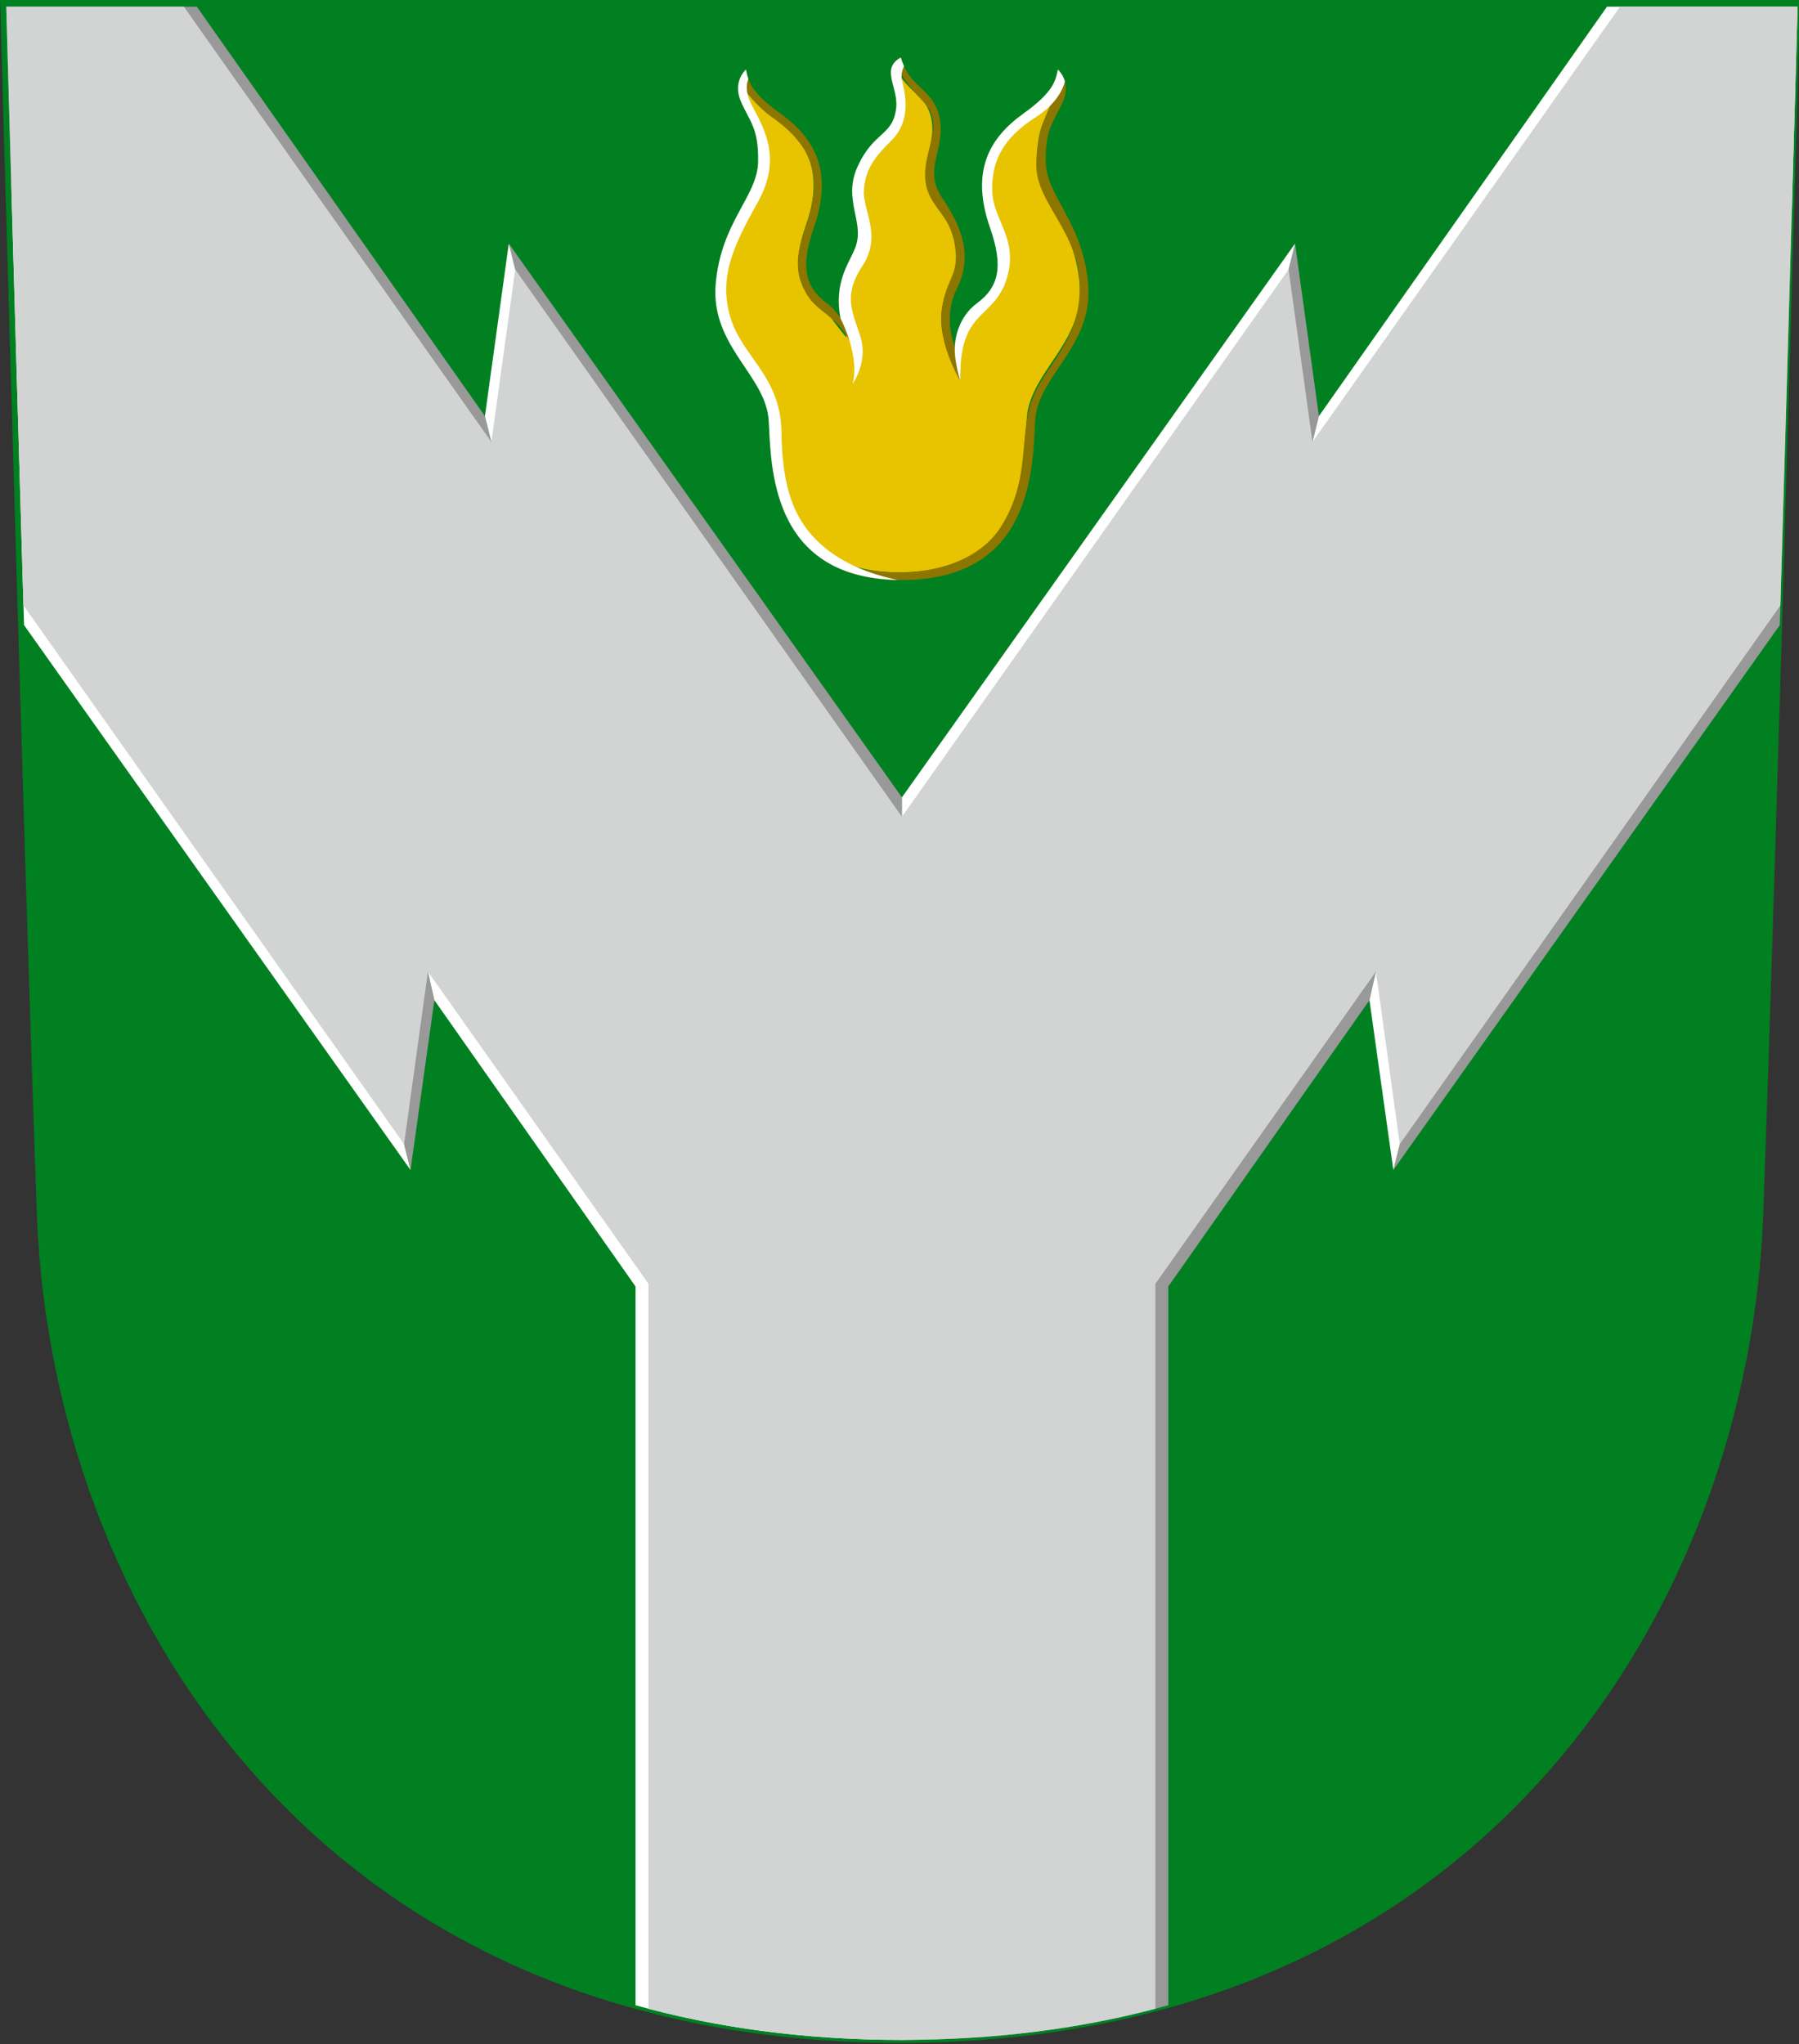
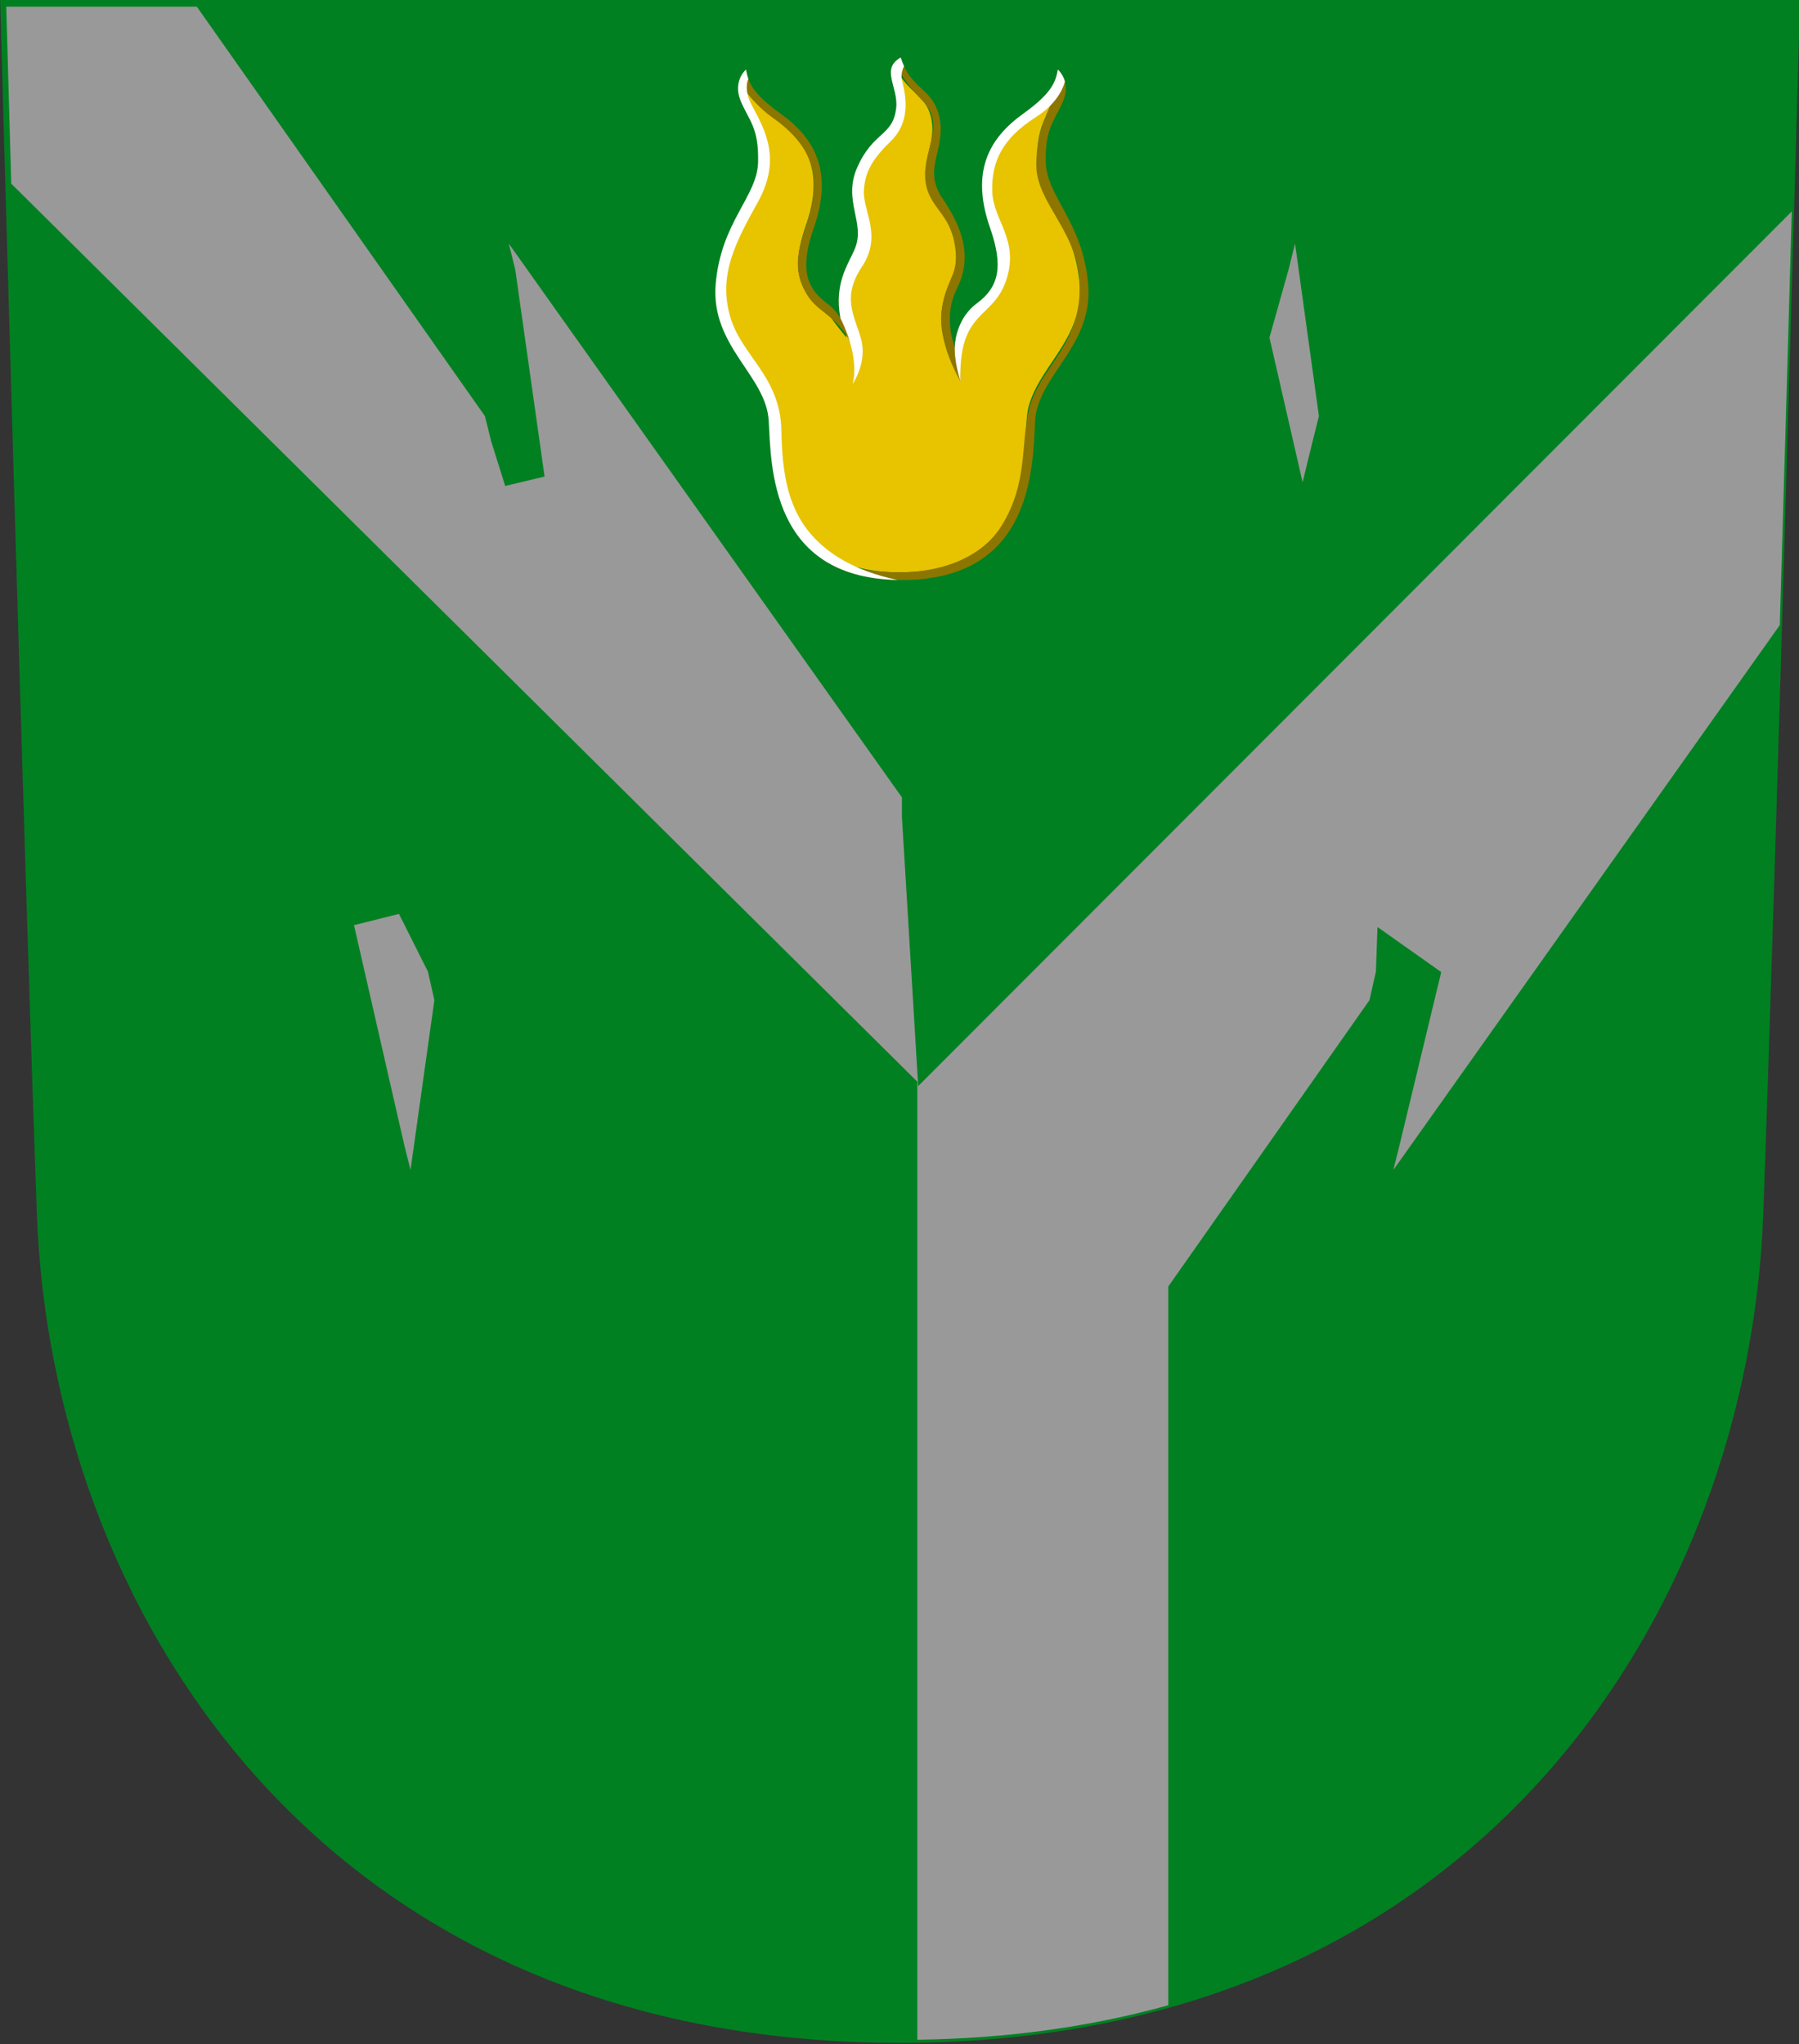
<svg xmlns="http://www.w3.org/2000/svg" xmlns:ns1="http://www.inkscape.org/namespaces/inkscape" xmlns:ns2="http://sodipodi.sourceforge.net/DTD/sodipodi-0.dtd" ns1:version="1.0 (4035a4fb49, 2020-05-01)" ns2:docname="rova.svg" id="svg8" version="1.1" viewBox="0 0 132.292 150.283" height="568" width="500">
  <rect x="0" y="0" width="132.292" height="150.283" fill="#333333" stroke="none" />
  <defs id="defs2">
    <ns1:perspective ns2:type="inkscape:persp3d" ns1:vp_x="0 : 137.28334 : 1" ns1:vp_y="0 : 1000 : 0" ns1:vp_z="499.99999 : 137.28334 : 1" ns1:persp3d-origin="249.99999 : 42.616668 : 1" id="perspective13" />
  </defs>
  <ns2:namedview ns1:snap-global="true" ns1:object-nodes="true" ns1:showpageshadow="false" ns1:window-maximized="1" ns1:window-y="-8" ns1:window-x="-8" ns1:window-height="1017" ns1:window-width="1920" units="px" showgrid="false" ns1:document-rotation="0" ns1:current-layer="layer1" ns1:document-units="px" ns1:cy="263.24909" ns1:cx="236.33151" ns1:zoom="0.69918668" ns1:pageshadow="2" ns1:pageopacity="0.0" borderopacity="1.0" bordercolor="#666666" pagecolor="#ffffff" id="base" ns1:snap-others="false" ns1:lockguides="true" />
  <g transform="translate(-22.342,-14.315)" id="layer1" ns1:groupmode="layer" ns1:label="Шар 1">
    <g style="stroke-width:1.115" transform="matrix(0.896,0,0,0.897,2.333,1.468)" id="g1072">
      <path ns2:nodetypes="cszscc" id="path846" d="m 170.062,14.315 c 0,0 -1.972,71.128 -3.018,99.552 -1.171,31.831 -22.767,67.904 -70.842,67.904 -48.075,0 -69.671,-36.073 -70.842,-67.904 C 24.315,85.443 22.342,14.315 22.342,14.315 Z" style="font-variation-settings:normal;opacity:1;vector-effect:none;fill:#008021;fill-opacity:1;fill-rule:evenodd;stroke:none;stroke-width:0.295;stroke-linecap:butt;stroke-linejoin:miter;stroke-miterlimit:4;stroke-dasharray:none;stroke-dashoffset:0;stroke-opacity:1;marker:none;marker-start:none;marker-mid:none;marker-end:none;stop-color:#000000;stop-opacity:1" />
      <g style="stroke-width:1.115" id="g969">
        <path transform="scale(0.265)" d="m 86.207,56.104 c 0,0 0.637,22.763 1.545,54.748 L 368.365,388.617 v 296.334 c 28.382,-0.38 54.266,-4.132 77.736,-10.666 V 451.959 l 62.297,-88.551 2,-8.84 0.486,-13.785 19.74,13.934 -12.836,53.219 -2,8 119.693,-168.539 c 1.444,-48.54 2.711,-92.592 3.717,-127.971 l -270.559,270.561 -5.041,-83.307 v -6 l -121.756,-171.295 2,8 9.084,64.066 -12.191,2.902 -4.281,-13.602 -2,-8 -89.225,-126.648 z m 399.146,73.281 -2,8 -5.928,21.072 10.262,44.746 3.055,-12.451 2,-8 z m -277.516,207.336 -13.934,3.482 15.506,67.732 2,8 7.389,-52.527 -2,-8.84 z" style="font-variation-settings:normal;opacity:1;vector-effect:none;fill:#999999;fill-opacity:1;fill-rule:evenodd;stroke:none;stroke-width:1.115;stroke-linecap:butt;stroke-linejoin:miter;stroke-miterlimit:4;stroke-dasharray:none;stroke-dashoffset:0;stroke-opacity:1;marker:none;marker-start:none;marker-mid:none;marker-end:none;stop-color:#000000;stop-opacity:1" id="path906" />
-         <path transform="scale(0.265)" d="m 581.967,56.104 -89.225,126.648 -2,8 -3.055,12.451 -10.262,-44.746 5.928,-21.072 2,-8 -121.754,171.295 v 6 l 5.041,83.307 270.559,-270.561 c 1.028,-36.153 1.791,-63.322 1.791,-63.322 z M 87.752,110.852 c 1.022,36.026 2.418,84.56 3.965,136.547 l 119.693,168.537 -2,-8 -15.506,-67.732 13.934,-3.482 8.961,17.848 2,8.84 62.297,88.551 v 222.326 c 24.783,6.9 52.24,10.723 82.504,10.723 1.602,0 3.179,-0.035 4.766,-0.057 V 388.617 Z m 154.092,18.533 -7.389,53.367 2,8 4.281,13.602 12.191,-2.902 -9.084,-64.066 z m 269.041,211.398 -0.486,13.785 -2,8.84 7.391,52.527 2,-8 12.836,-53.219 z" style="font-variation-settings:normal;opacity:1;vector-effect:none;fill:#ffffff;fill-opacity:1;fill-rule:evenodd;stroke:none;stroke-width:1.115;stroke-linecap:butt;stroke-linejoin:miter;stroke-miterlimit:4;stroke-dasharray:none;stroke-dashoffset:0;stroke-opacity:1;marker:none;marker-start:none;marker-mid:none;marker-end:none;stop-color:#000000;stop-opacity:1" id="path931" />
-         <path transform="scale(0.265)" d="m 86.207,56.104 c 0,0 2.484,89.358 5.328,185.197 l 117.875,166.635 7.389,-53.367 68.297,96.551 v 224.254 c 23.728,6.215 49.861,9.635 78.504,9.635 28.643,0 54.774,-3.42 78.502,-9.635 V 451.119 l 68.297,-96.551 7.391,53.367 117.873,-166.637 c 2.844,-95.839 5.328,-185.195 5.328,-185.195 h -55 L 490.742,190.752 483.354,137.385 363.6,306.68 243.844,137.385 236.455,190.752 141.207,56.104 Z" style="font-variation-settings:normal;opacity:1;vector-effect:none;fill:#d2d3d3;fill-opacity:1;fill-rule:evenodd;stroke:none;stroke-width:1.115;stroke-linecap:butt;stroke-linejoin:miter;stroke-miterlimit:4;stroke-dasharray:none;stroke-dashoffset:0;stroke-opacity:1;marker:none;marker-start:none;marker-mid:none;marker-end:none;stop-color:#000000;stop-opacity:1" id="path848" />
      </g>
      <g style="stroke-width:1.115" id="g1061" transform="translate(8.1539854e-5)">
        <path d="m 95.864,19.976 c -0.118,0.499 0.104,0.996 0.206,1.478 0.214,0.764 0.291,1.583 0.075,2.357 -0.167,0.751 -0.654,1.379 -1.225,1.874 -0.646,0.561 -1.23,1.207 -1.624,1.973 -0.434,0.774 -0.703,1.659 -0.634,2.553 0.07,1.287 0.635,2.542 0.404,3.843 -0.159,0.953 -0.749,1.751 -1.078,2.644 -0.464,1.122 -0.533,2.378 -0.3,3.562 0.033,0.571 0.066,1.142 0.1,1.713 -0.444,-0.571 -0.922,-1.117 -1.326,-1.717 -0.427,-0.594 -1.111,-0.921 -1.578,-1.478 -0.737,-0.79 -1.094,-1.885 -1.051,-2.957 0.023,-1.233 0.43,-2.412 0.818,-3.569 0.477,-1.542 0.675,-3.248 0.12,-4.797 -0.51,-1.458 -1.642,-2.597 -2.883,-3.469 -0.956,-0.704 -1.929,-1.464 -2.526,-2.513 -0.084,-0.222 -0.058,0.091 -0.057,0.174 0.057,0.676 0.444,1.259 0.736,1.853 0.457,0.819 0.776,1.721 0.856,2.66 0.086,0.958 0.111,1.948 -0.204,2.87 -0.468,1.417 -1.33,2.653 -1.954,3.999 -0.787,1.63 -1.271,3.422 -1.294,5.237 -0.006,1.468 0.523,2.883 1.265,4.13 0.912,1.577 2.145,2.983 2.774,4.712 0.268,0.703 0.348,1.457 0.364,2.204 0.025,0.472 0.048,0.941 0.082,1.404 0.014,0.195 0.035,0.458 0.055,0.647 0.205,2.127 0.674,4.3 1.868,6.108 0.949,1.465 2.419,2.56 4.068,3.116 1.843,0.636 3.829,0.739 5.759,0.584 1.927,-0.169 3.881,-0.755 5.381,-2.019 1.462,-1.209 2.365,-2.965 2.843,-4.775 0.275,-1.02 0.43,-2.069 0.53,-3.119 0.01,-0.119 0.032,-0.367 0.041,-0.496 0.033,-0.437 0.053,-0.854 0.078,-1.302 0.025,-0.722 0.065,-1.472 0.308,-2.167 0.553,-1.677 1.71,-3.048 2.619,-4.535 0.798,-1.273 1.426,-2.706 1.476,-4.228 0.037,-1.173 -0.172,-2.345 -0.495,-3.47 -0.455,-1.577 -1.288,-3 -2.055,-4.438 -0.543,-1.027 -0.992,-2.153 -0.949,-3.335 -0.01,-1.151 0.156,-2.327 0.691,-3.36 0.318,-0.671 0.747,-1.303 0.923,-2.033 0.03,-0.154 0.054,-0.405 0.02,-0.507 -0.566,1.056 -1.528,1.821 -2.472,2.525 -1.222,0.852 -2.356,1.939 -2.909,3.351 -0.597,1.48 -0.471,3.142 -0.051,4.649 0.279,0.955 0.658,1.884 0.813,2.872 0.204,1.131 0.144,2.369 -0.481,3.367 -0.371,0.623 -0.937,1.11 -1.503,1.532 -0.918,0.761 -1.378,1.955 -1.433,3.125 -0.066,0.554 -0.132,1.109 -0.198,1.663 -0.286,-0.598 -0.611,-1.18 -0.872,-1.789 -0.591,-1.647 -0.516,-3.541 0.297,-5.1 0.542,-1.084 0.68,-2.359 0.373,-3.533 -0.311,-1.278 -1.014,-2.411 -1.738,-3.492 -0.502,-0.806 -0.697,-1.785 -0.559,-2.723 0.155,-1.161 0.635,-2.299 0.461,-3.488 -0.09,-0.779 -0.436,-1.528 -1.012,-2.067 -0.628,-0.612 -1.313,-1.196 -1.73,-1.983 -0.072,-0.093 -0.14,-0.335 -0.2,-0.351 l -0.01,0.025 z" style="font-variation-settings:normal;opacity:1;vector-effect:none;fill:#e8c300;fill-opacity:1;fill-rule:evenodd;stroke:none;stroke-width:0.295;stroke-linecap:butt;stroke-linejoin:miter;stroke-miterlimit:4;stroke-dasharray:none;stroke-dashoffset:0;stroke-opacity:1;marker:none;marker-start:none;marker-mid:none;marker-end:none;stop-color:#000000;stop-opacity:1" id="path980" />
        <path transform="scale(0.265)" d="m 363.232,71.84 c -0.823,0.455 -1.442,0.945 -1.902,1.467 1.27,2.715 3.878,7.142 8.578,11.842 7.257,7.257 0.581,14.513 0.871,23.512 0.29,8.999 7.21,10.831 8.998,20.029 2.032,10.45 -2.032,10.159 -3.773,20.609 -1.742,10.45 5.709,22.641 5.709,22.641 l -0.586,-16.271 c -1.111,3.069 -1.133,5.555 -1.133,5.555 0,0 -3.939,-8.774 0.65,-17.953 4.926,-9.852 1.642,-18.885 -4.516,-27.916 -6.158,-9.031 1.01,-14.959 -0.822,-24.58 -1.833,-9.621 -9.031,-8.812 -12.074,-18.934 z m -47.928,3.729 c 0,0 -1.459,1.244 -2.133,3.521 1.808,3.013 5.166,7.656 10.418,11.373 7.995,5.658 13.944,12.872 12.604,23.867 -1.341,10.995 -7.509,17.966 -3.486,27.889 4.023,9.922 10.727,7.241 16.627,21.186 l 0.537,-4.023 -5.693,-14.803 c -0.236,2.305 -0.177,4.905 0.385,7.924 -0.988,-1.642 -2.333,-3.275 -4.203,-4.654 -6.797,-5.013 -8.239,-11.382 -4.059,-23.326 6.097,-17.42 0.315,-27.741 -10.264,-35.303 -9.516,-6.801 -10.064,-10.338 -10.732,-13.65 z m 96.588,0 c -0.335,1.66 -0.641,3.379 -2.061,5.535 l 1.006,2.012 c -1.029,4.337 -5.595,9.894 -5.629,21.883 -0.034,12.16 13.465,20.82 13.465,37.914 0,17.094 -10.658,23.674 -14.803,34.834 -4.145,11.16 -0.256,24.38 -9.58,39.188 -7.76,12.324 -28.159,18.793 -55.066,10.242 5.806,3.83 13.661,6.27 24.375,6.27 40.846,0 40.461,-35.239 41.256,-49.262 0.795,-14.022 18.06,-23.015 16.42,-42.283 -1.64,-19.268 -12.932,-27.079 -13.137,-37.768 -0.205,-10.689 2.728,-12.584 5.363,-18.785 2.635,-6.201 -1.609,-9.779 -1.609,-9.779 z" style="font-variation-settings:normal;opacity:1;vector-effect:none;fill:#8c7600;fill-opacity:1;fill-rule:evenodd;stroke:none;stroke-width:1.115;stroke-linecap:butt;stroke-linejoin:miter;stroke-miterlimit:4;stroke-dasharray:none;stroke-dashoffset:0;stroke-opacity:1;marker:none;marker-start:none;marker-mid:none;marker-end:none;stop-color:#000000;stop-opacity:1" id="path1020" />
        <path transform="scale(0.265)" d="m 363.232,71.84 c -6.385,3.532 -0.651,9.139 -1.422,15.678 -1.028,8.72 -6.99,7.009 -12.006,18.203 -4.661,10.403 2.576,17.17 -0.77,25.232 -2.056,4.955 -6.517,10.563 -4.473,21.549 0,0 6.09,11.31 3.768,20.309 0,0 4.645,-6.677 2.613,-13.934 -2.032,-7.257 -6.095,-12.772 0.291,-22.352 6.386,-9.579 0.234,-17.287 0.58,-23.512 0.346,-6.225 3.033,-10.124 8.418,-15.385 5.644,-5.514 4.934,-12.772 3.482,-18.287 -0.498,-1.892 -0.134,-3.502 0.549,-4.812 -0.375,-0.811 -0.729,-1.683 -1.031,-2.689 z m -47.928,3.729 c 0,0 -4.244,3.578 -1.609,9.779 2.635,6.201 5.569,8.096 5.363,18.785 -0.205,10.689 -11.497,18.499 -13.137,37.768 -1.64,19.268 15.625,28.261 16.42,42.283 0.786,13.865 0.426,48.471 39.908,49.244 -5.914,-1.224 -13,-3.441 -19.145,-7.496 -13.514,-8.919 -16.546,-21.481 -16.836,-38.607 -0.29,-17.126 -12.468,-23.06 -15.965,-35.703 -3.497,-12.643 1.71,-22.525 8.709,-35.123 7.257,-13.062 2.322,-22.062 -1.742,-29.609 -2.192,-4.071 -1.931,-6.78 -1.229,-8.422 -0.366,-1.027 -0.552,-1.973 -0.738,-2.898 z m 96.588,0 c -0.668,3.312 -1.217,6.849 -10.732,13.65 -10.579,7.561 -16.359,17.882 -10.262,35.303 4.18,11.944 2.737,18.313 -4.061,23.326 -5.858,4.32 -6.697,11.099 -6.818,12.898 l -0.025,0.477 c -0.267,4.667 1.719,10.717 1.719,10.717 -0.581,-22.351 10.159,-18.868 14.223,-31.35 4.064,-12.482 -4.063,-18.287 -4.354,-27.285 -0.29,-8.999 2.904,-16.255 13.354,-22.932 6.11,-3.904 8.338,-8.193 9.145,-11.092 -0.646,-2.399 -2.188,-3.713 -2.188,-3.713 z" style="font-variation-settings:normal;opacity:1;vector-effect:none;fill:#ffffff;fill-opacity:1;fill-rule:evenodd;stroke:none;stroke-width:1.115;stroke-linecap:butt;stroke-linejoin:miter;stroke-miterlimit:4;stroke-dasharray:none;stroke-dashoffset:0;stroke-opacity:1;marker:none;marker-start:none;marker-mid:none;marker-end:none;stop-color:#000000;stop-opacity:1" id="path1002" />
      </g>
    </g>
  </g>
</svg>